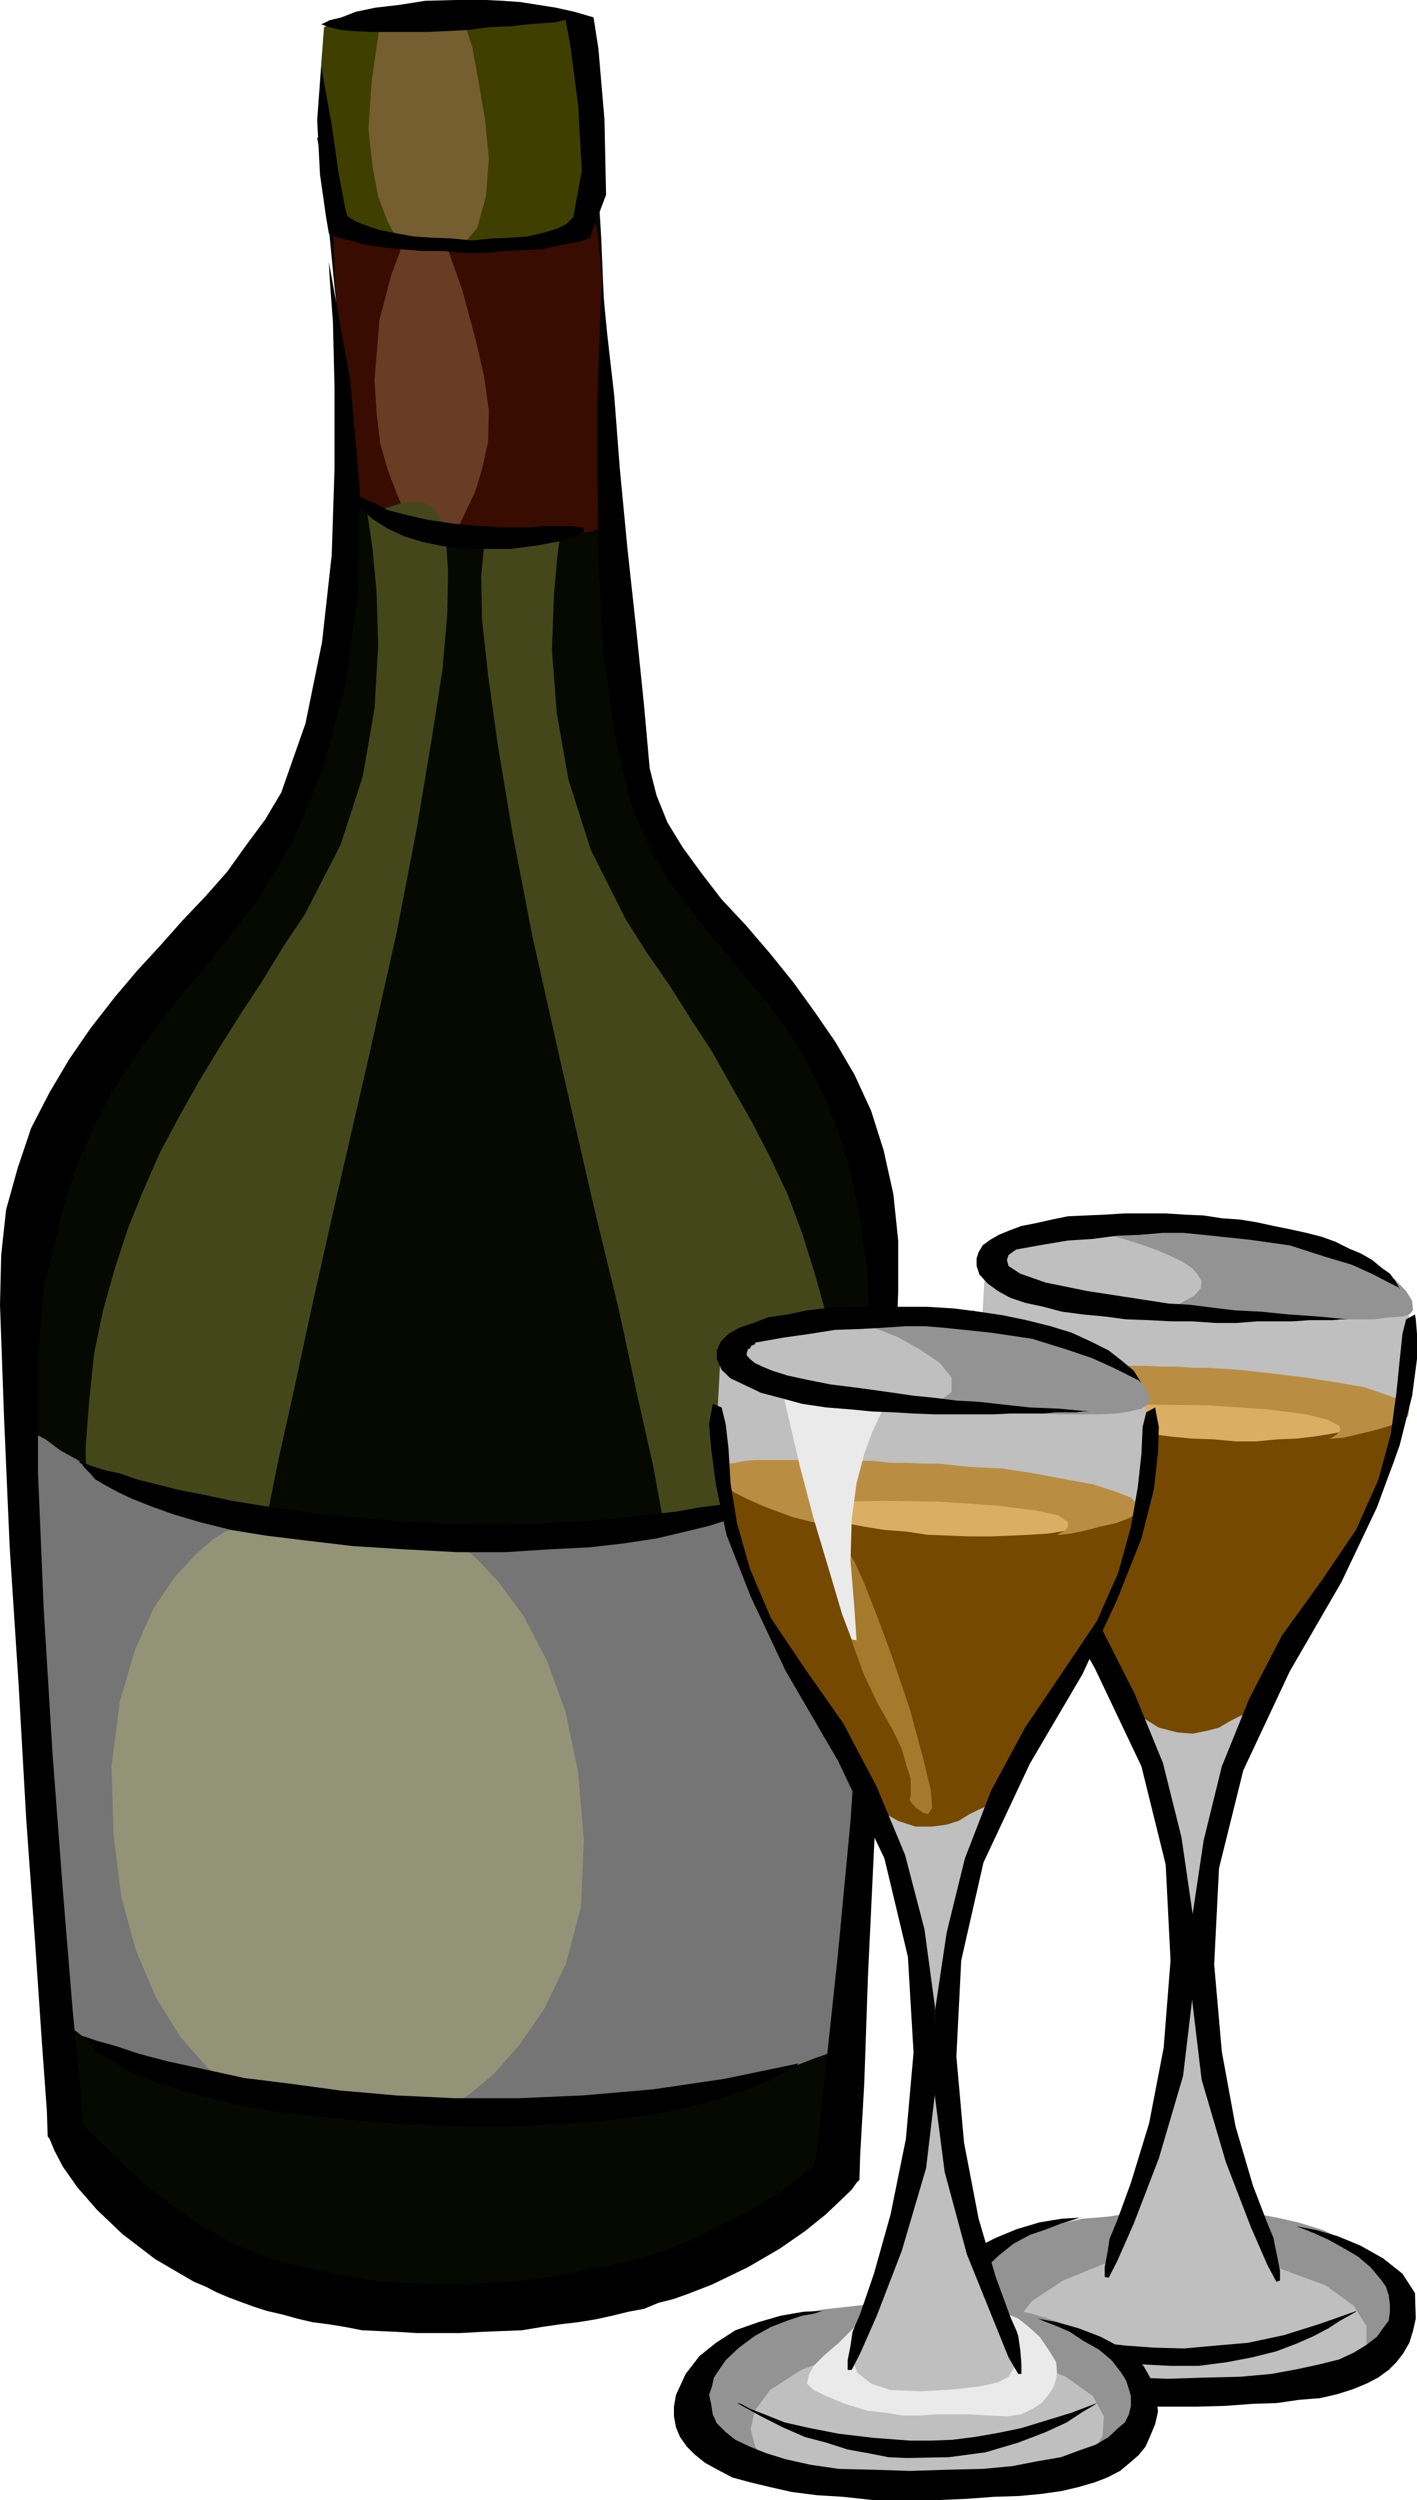
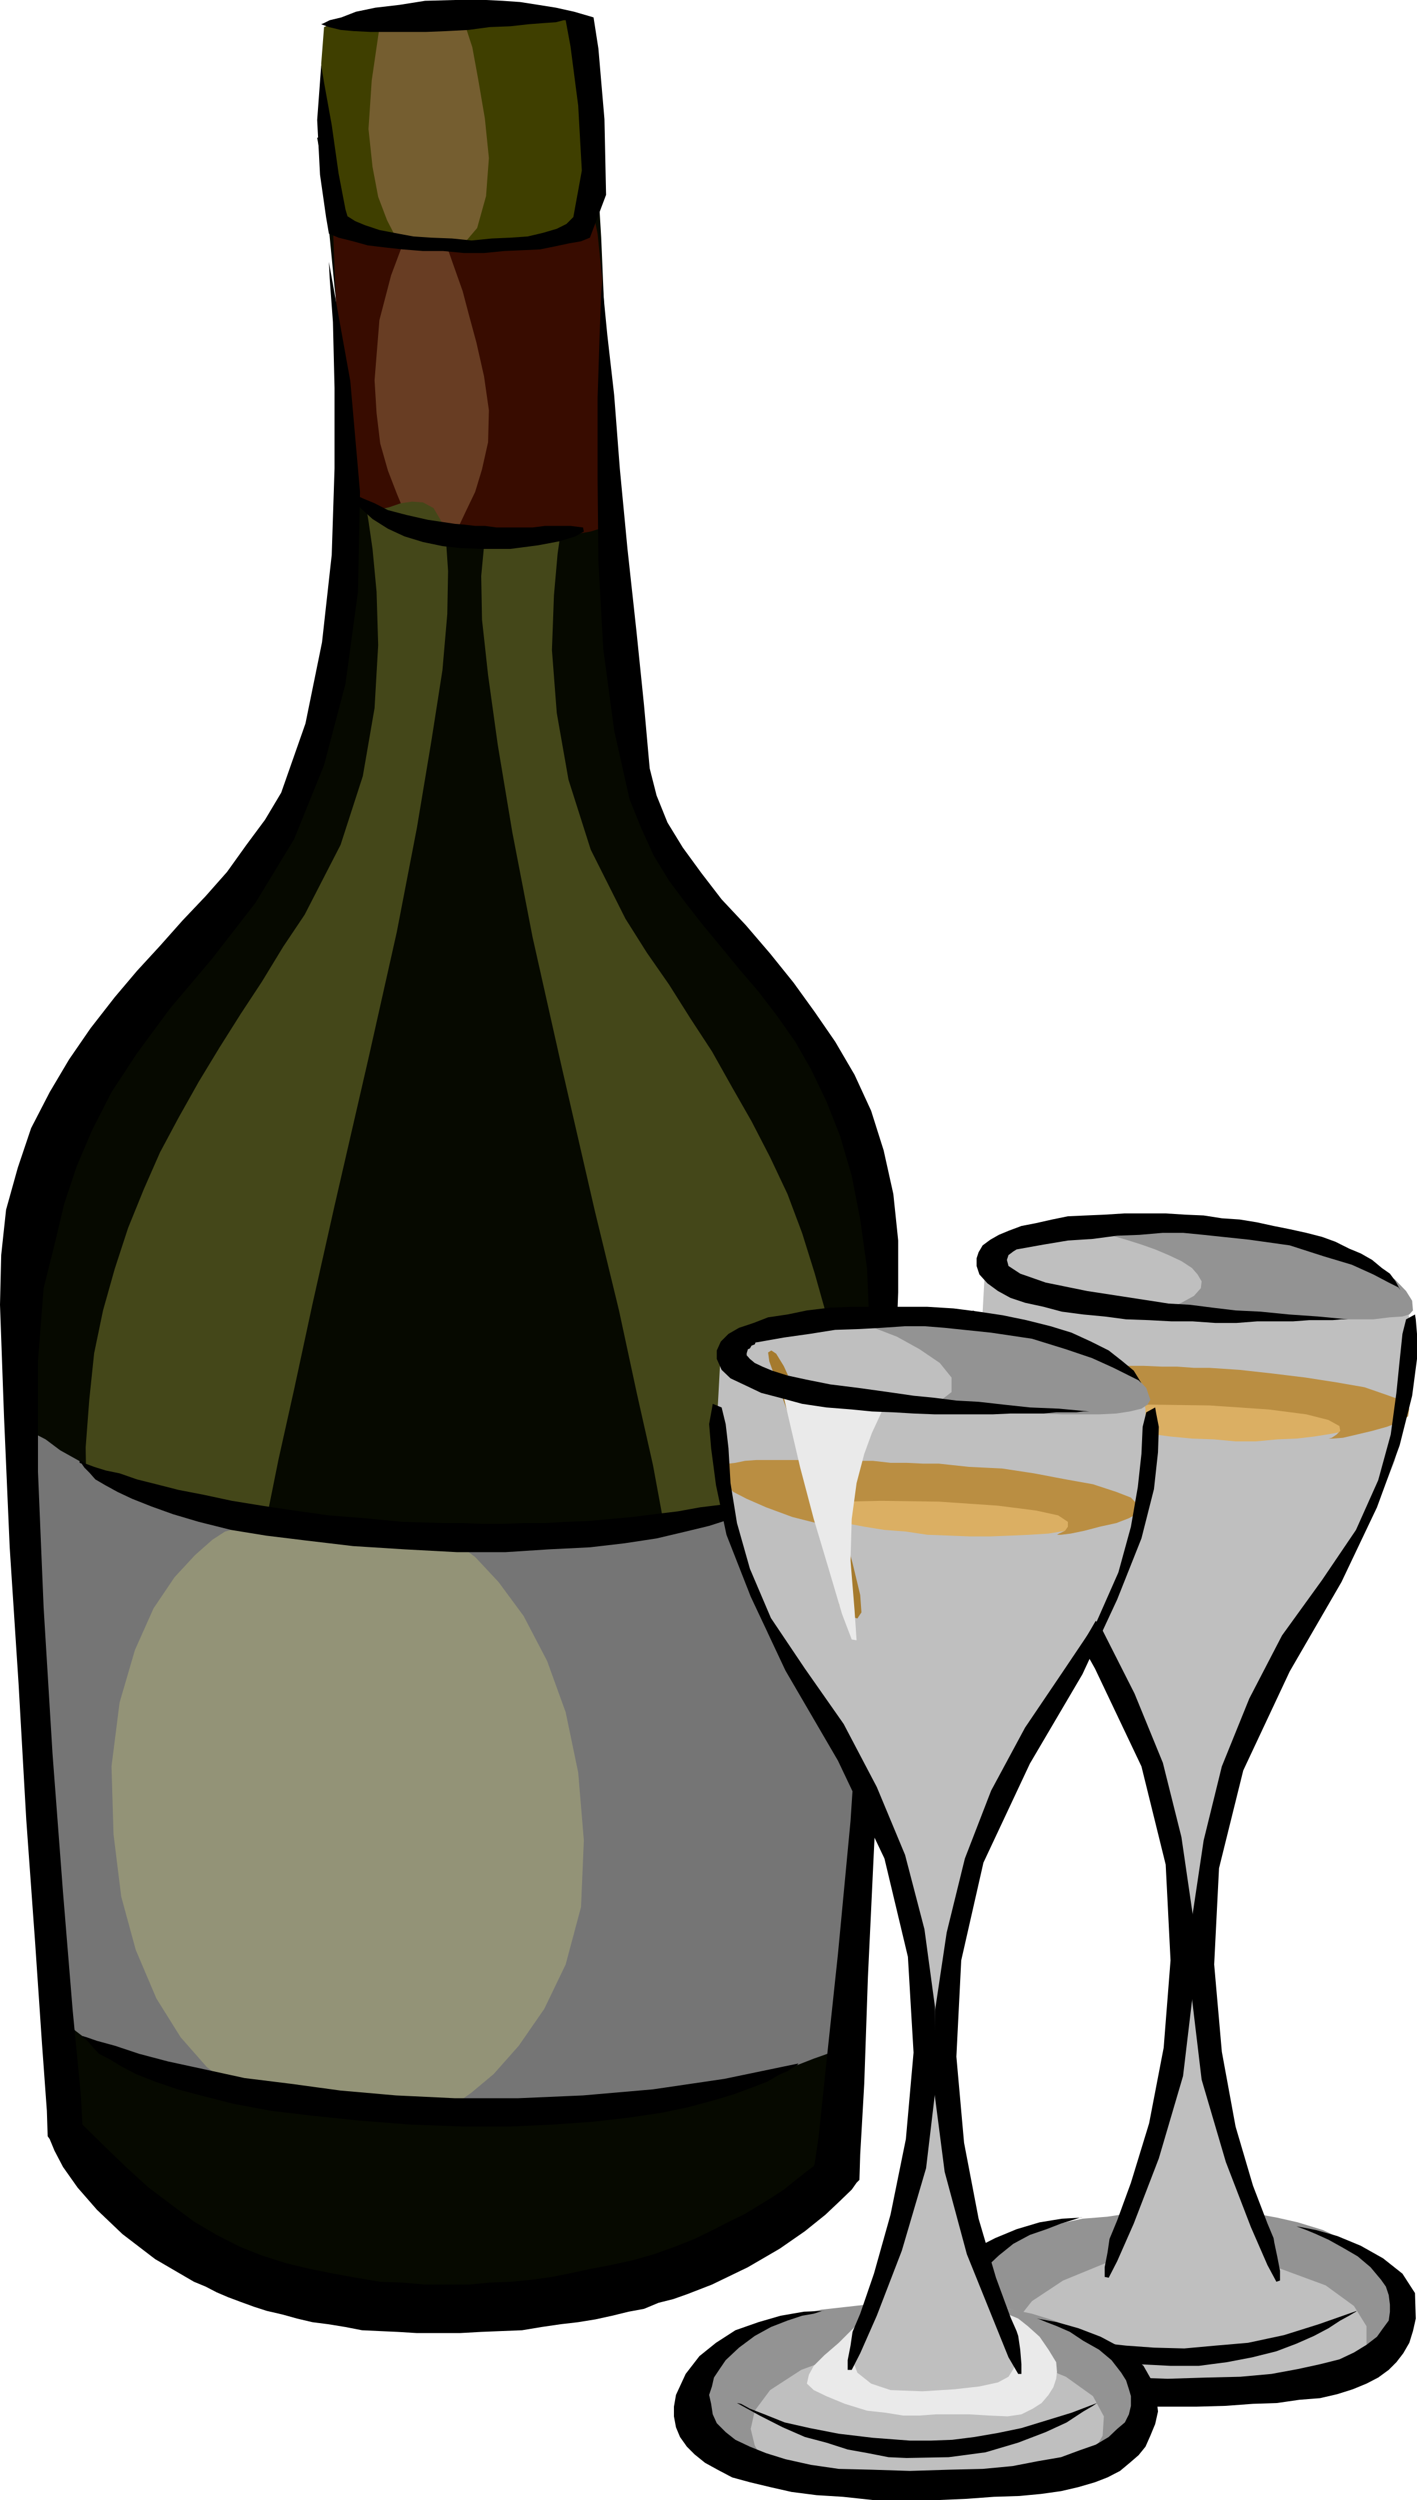
<svg xmlns="http://www.w3.org/2000/svg" width="350.699" height="618.5">
  <path fill="#060900" d="m78.5 34.102.5 2.8 1.2 8.2 1.198 11.5L82.797 71 84.5 86.102l1 15.398.5 13.7-.3 11.3-.7 10.3-.703 12-1.5 12.9-2.399 13.702-4 13.899L70.797 203l-8.098 13.2-10.601 12.3-11.301 11.2-9.598 11.6-7.902 11-6.5 10.802-4.5 10.097-3.598 9.102-1.902 7.898-.297 6.5.297 38.403.902 71 2.7 71.097 5 38.403 1.699 3.097L19 531.801l2.398 3.601 3.102 3.899 3.598 3.8 3.601 3.598 4.801 4.102 5.297 3.3 5.5 3.899 7 3.102L61.5 564l8.398 2.402L79 568.5l9.797 1.2 10.8 1h12.301l12.2-.2 11.3-1 10.102-1.7 9.297-1.398 8.902-1.902 7.7-2.2 7.199-2.398 6.199-2.601 5.3-2.7 4.801-2.902 4.102-2.797 3.398-2.703 2.399-2.597 1.902-2.903 1.2-2.398.699-2.2 1.199-12.402 2.203-26 2.598-35.5L217 421.402l1.898-42 .5-39.3-.699-32.403-3.601-21.398-.5-1.399-1.7-4.402-2.898-6.7-3.8-8.398-5.802-9.601-7.199-10.5-8.8-11.102-11.102-10.797-.7-.703-2.199-2.398-2.601-4.301-3.598-6.3-3.402-8.4-3.098-10.5-2.402-13.198-1.7-15.602L152 124.8l-2-37.5-1.203-28.5-.7-11.5-.898-17.6h-.3l-1.399-.2-1.703-.7-2.598-.5-3.199-.698-3.602-.5-4.5-.7-4.601-.3-5-.403H115l-5.8.403-5.7.5-6.3 1.199L91 29.5l-6.203 1.902-6.297 2.7" />
  <path fill="#444719" d="m139.7 127.7-.7 2.402-1 6.898-.902 10.3-.5 13.5 1.199 15.602 2.902 16.5 5.5 17.297 8.598 17.102 5.3 8.398 5.5 7.903 5.301 8.398 5.301 8.102 5 8.898 4.801 8.402 4.598 8.899 4.3 9.101L198.5 305l3.098 9.902L204.5 325.2l2.2 10.8 1.698 11.3.399 11.7v12.7l-.899 13.202-3.601 21.598-5.797 11.602-6.203 4-6.5-1.903-6.5-5-5.297-6.297-3.8-5.5L169 401l-.203-1.398L168 395.3l-1.402-8-2.399-10.801-2.601-14.098-3.899-17.3-4.5-20.903-6-24.699-8.402-36.5-7-31.2-5-25.898-3.598-21.601-2.402-17.3-1.5-13.7-.2-10.8.7-7.398 1.402-5 2-3.2 2.399-1.402 2.8-.2 2.899.4 2.703 1 3.098.702 2.601.297" />
  <path fill="#380c00" d="M82.398 55.902h.399l1.703.5 2.398.5 3.102.7 4.098.5 4.3.699 4.801.699 5.301.2 5.297.3 5.5.2 5.5-.2 5.101-.3 5-.7 4.801-1.2 4.098-1.398 3.402-1.902.7 3.3 1.199 11.802 1.402 23.3 1 36.7h-.3l-.903.5-1.899.699-2.199.699-2.902.5-3.297.7-3.602.702-4.601.297-4.598.203L122 133.7l-5.3-.797-6-.902-6-1.898-6.5-2.2-6.2-2.601-7-3.899-2.602-65.5" />
  <path fill="#683d23" d="M100.398 59.5 99.2 61.7l-2.402 6.402-2.899 11.097L92.7 94.102l.5 8.097.899 7.5L96 116.402l2.2 5.7 1.898 4.597 1.902 3.403.797 2.398.703.402h7.898l.5-.402 1.7-2.398 1.601-3.403 2.399-5 1.699-5.597 1.5-6.7.203-7.902-1.203-8.398-1.899-8.403-1.898-7L114.5 72l-1.703-4.8-1.2-3.4-.898-2.6-.3-1.5-.2-.2h-9.8" />
  <path fill="#444719" d="m90.797 126.5.402 2.402 1 6.899 1 10.601.399 13.2-.899 15.597L89.797 192l-5.5 17-8.899 17.3-5.3 7.9-5.301 8.702-5.2 7.899-5.3 8.398-5.098 8.403-5 8.898-4.601 8.602-4 9.097-3.899 9.602-3.3 10.101L25.5 324.2l-2.203 10.602-1.2 11.5-.898 11.8.2 12.399 1 13.5 3.8 21.602 5.5 11.5L38 420.699l6.898-1.398 6.301-5.102 5.2-6.5 3.898-5.199 1.203-2.2.2-1.698.5-4.301 1.698-7.899 2.102-10.8 2.898-14.403 3.899-17.5 4.5-20.898 5.5-24.5 8.402-36.5 7-31.2 5-25.902 3.598-21.597L109.5 165.8l1.2-13.899.198-10.601-.5-7.399-1.199-5-1.902-3.203-2.598-1.398-2.699-.2-2.8.399-2.903 1-3.098.7-2.402.3" />
  <path fill="#3f3f00" d="m80.2 6.7.5-.2 1.398-.8L84.5 5l3.398-.7 4.301-1 5.301-.898 6-.5 6.898-.203h13l5.801.203h4.5l3.899.7 2.601.699 2.2 1 1.398 1.199 1.703 8.602L147.2 30v16.3l-3.403 8.602-1.7.797-2.097.903-2.902 1L134 58.5l-3.402 1-4.098.7-4.102.702-4.3.797-4.301.203h-9.399l-4.3-.703-4.801-1L91 59l-4.102-1.898-4.101-2.2-.7-7.203-1.699-15.297-.898-16.601.7-9.102" />
  <path fill="#755e30" d="m94.098 5.5.699-.5 2-.5 2.601-.898 3.102-.7 3.898-.5 3.102-.5 3.098.7 2.199 1.699.402 2.199 1.7 5.2 1.5 8.202L120 29.301l1 9.8-.703 9.399-2.2 7.902-4.5 5.297-14.199-1-.5-.699-1.398-2.2-1.703-3.3-2.2-5.8-1.398-7.4-1-9.398.801-12L94.098 5.5" />
  <path fill="#757575" d="m4.398 351.602.2.199 1.199 1 2.402 1.699 3.098 1.602 3.601 2.699 4.301 2.398 5.301 2.903 6.297 2.8 6.902 2.7 7.5 2.898 8.399 2.402L62.699 377l10.098 1.902 10 1.2 11.3 1h11.801l12-.2 11.5-.8 10.801-.7 10.301-.902 10.098-1.5 9.101-1.398 8.399-1.7 7.699-1.402 7-1.7 6.203-1.698 5.297-1.903 4.5-1.898 3.902-2 2.899-1.899 2.101-1.703 1-1.898-9.601 148.3-.5.5-1.2.5-2.601 1-3.399 1.2-4.101 1.601-5 2-5.797 1.399-6.703 1.898-7.2 1.5-7.699 1.903-8.398 1.199-9.102 1.398-9.398.5-9.8.203h-10.302l-11.101-.402-10.5-1-9.899-1.2-9.3-1.198-8.899-1.403-7.902-1.199-7.7-1.5-6.699-1.7-6-1.398-5.5-1.902-5.101-1.7-4.098-1.698-3.8-2.102-2.602-2-2.2-1.898L14.7 498.5l-1-2.2-1.402-9.8-1.7-17.8-1.699-23.298L7.7 419.5l-1.402-25.2-1-21.8-.7-15.398-.199-5.5" />
  <path fill="#939377" d="m57.2 378.5-1.5.402-3.102 2-4.301 3.797-5.098 5.5L38 397.902 33.398 408.2l-3.8 13-2 15.801.5 16.8L30 469.2l3.598 13.202 5.101 12 6 9.598 6.5 7.402 7.2 5.5 7.398 2.399 7.402 1 8 .5 7.399.699h22.8l1.399-1 3.902-2.8 5.5-4.598 6.2-7 6.3-9.102L140 486l3.797-14.2.703-16.5-1.402-16.8L140 423.602l-4.602-12.7-5.8-11.101-6.2-8.399-5.8-6.203-5.5-4.097-4.301-1.403-2.2-.297h-2.8l-3.399-.5h-3.601l-4.098-.203h-8.402L79 378.5H57.2" />
  <path fill="#bfbfbf" d="m243.898 311.7.5-.4 2.602-1.198 3.598-1.5 5.8-1.7 6.7-1.902 8.402-1.2 10.297-.5h11.5l6.3.302 5.7.5 5.5.699 5.3.898 4.801 1 4.602 1.203 4.098 1.7 3.601 1.398 3.598 1.7 3.101 1.402 2.399 2 2.101 1.898 2 2.102 1.2 1.699.902 2.398.297 2.203V336.7L348 349.402l-2.8 12-4.102 10.098-2.899 5-3.601 6.3-4.098 6.7-4.102 7.7-4 7.202-3.898 6-3.102 5.297-1.699 3.602-1.902 4-2.899 7.199-3.3 9.602-3.2 11.3-2.8 12.5-1.7 12.7-.699 12.5 1.2 11.8 2.101 10.5 2.7 9.399 2.097 7.898 1.703 6.703 1.898 5.297 1.2 3.801 1 2.2.5 1 1.601.702 4.598 1.2 6.5 2.398 7.203 3.102 6.7 3.8 6 4.098 3.398 4.602v4.8l-1 2.399-1.2 2.101-1.398 2.2-2 1.898-2.102 1.902-2.699 2-2.601 1.399-3.098 1.199-3.402 1.402-4.098 1.2-4.5 1-4.8.5-5.5.699-5.802.5-6.199.5H283l-6.5-.801-6.203-.2-5.297-1-5-.898-4.602-1.203-4.101-1.199-3.297-1.7-3.203-1.398-2.797-2-2-1.902-1.902-1.898-.899-2.2-.5-1.902-.5-2.098.5-2.203v-1l.5-2.398 1.598-3.102 3.203-4.097 5.2-3.801 7.5-3.399 10.5-2.402 14.398-1.2 1-1.898 2.199-5.703 3.101-8.398 3.102-9.899 3.098-11.5 2.199-12 .703-11.5-1-10.601-1.902-9.301-1.2-8.2-1.199-7.698-1.199-7.2-1.902-7.402-2.899-8.2-4.101-8.398-5.5-10.101-6.7-10.301-6-9.8-6-10.098-4.8-10.602L246.5 359l-2.402-13.7-1.2-15.3 1-18.3" />
-   <path fill="#754900" d="M243.898 342.2h.2l1.699-.2 2.601-.7 4.399-.3 6.203-.7h20.2l14.097.5 7.5.2 7.203.5 6.2.7 5.8.5 4.5.702 4.297 1 3.902.7 3.301.699 2.898.699 2.2 1 1.902.7 1.398.5 1 .702.7.297.5.203-.2 1.399-.8 3.601-1.399 5.297-1.902 6.703-2.7 7-3.597 7.7-4 6.898-4.602 6.5-4.3 5.5-3.598 5.102-2.402 4.5-1.7 4.097-1.398 3.403-1.203 2.898-1.7 2.102-1.898 1-2.199.898-2.402 1.2-2.899 1.702-2.601.7-3.899.8-3.8-.3-4.602-1.2-5-3.101-.5-1-1.899-2.801-2.601-4.398-3.2-5-3.3-5.5-3.399-6-3.101-5.301-2.899-4.801-2.398-3.598-1.902-3.402-2.2-4-1.898-4.598-2.102-5.3-2-6.7-2.101-8.902-2.399-10.8" />
  <path fill="#dbaf63" d="M244.797 340.102h2.402l2-.301H254l2.797-.5h3.601l3.602-.2h31.5l5 .2 4.797.5 4.601.3 4.801.7 4.301.5 4.297.699 4.101.5 3.602.7 3.598.902 3.101.5 2.899 1 2.402.699 2.2.5 1.398.699 1 .7.699.3v.7l-.7.202-1.199 1-1.5.5-2.101.7-2.899.898-3.101 1-3.598.5-3.601.7-4.399.702-4.3.5-4.801.2-5.301.5h-5l-5.297-.5-5.5-.2-5.3-.5-5.302-.703-5-1-4.8-.699-4.301-.7-4.098-1-3.601-.898L259 349.2l-3.102-1-2.699-1.398-2.601-1-1.7-1.2-1.898-1.199-1-.902-.902-1.2-.301-1.198" />
  <path fill="#ba8e42" d="m272 353.7-.8-.2-1.602-1-1.2-1.2v-1.398l1.899-1.203 5.3-1 9.301-.199 14.399.2 14.703 1 9.297 1.202 5.5 1.399 2.703 1.5.2 1.199-.903.902-1.2.797-.8.203h1l2.601-.203 3.399-.797 3.8-.902 3.602-1 3.2-1.2 2.101-1.398.297-1.902-1.7-2-3.898-1.398-5.5-1.903-6.902-1.199-7.7-1.2-8.199-1-8.101-.898-7.5-.5H295.5l-4.102-.3h-3.8l-4.598-.2h-4.602l-4.3-.203h-19.7l-3.101.203h-2.399l-1.699.2-1.199.3-.703.7v1.199l.5 1.699.703 1.402 2.398 1.899 3.102 2 4.598 2.101 6.5 2.2 8.902 2.097" />
  <path fill="#939393" d="m255.898 588.902-1-.703-1.398-2.097-1.902-3.403-1-4.097 1-4.5 3.8-4.801 7.7-5.102 12.199-5 5.101-11.5H278.7l-4.601.703-6.2.5-7.5 1.598-7.601 2.2-6.797 3.1-5.203 4.102-3.2 5.297-.898 5.5.899 4.801 1.699 4.102 2.902 3.3 3.598 2.399 3.402 2 3.598 1.199 3.101.402m74.398 1.5.703-.703 2.598-2.199 2.699-3.398 1.902-4V575.5l-3.101-5-7-5.098-12.2-4.5-5.101-13.203 1.203.203 3.898.7 5.301 1.199 6.2 1.898 6.199 2.903 6 3.398 4.402 4.5 2.598 5.3 1 5.802-.5 4.5-1.7 3.898-2.199 3.102-3.101 2.398-3.301 1.7-3.598.902-2.902.3M268.098 303.8h.699l1.5.7 2.101.3 2.899.9 3.402 1 3.801 1.202 3.398 1.2 3.301 1.398 3.2 1.5 2.601 1.7 1.398 1.6 1 1.7-.199 1.7-1.699 1.902-3.102 1.699-4.601 1.898h.703l1.7.301h3.097l4.101.2 4.801.5 4.801.202 5.797.297 5.5.203 6 .5h15.601l4.102-.5 3.098-.203 1.699-.5.902-1-.199-2.398-1.5-2.399-2.8-2.902-4.102-2.598-4.801-2.601-5.797-2.7-6.5-2.101-7.402-2-8.2-1.2-8.101-.698-8.2-.2-7.699.2-6.699.3-4.8.399-3.602.5h-1.2" />
  <path d="m284.7 321.8 4.5.7 5.3.3 5.5.7 5.797.7 6.203.3 7 .7 7.2.5 7.398.702H332l-2.203.2H324l-4 .3h-8.902l-5.098.399h-5.203l-5.598-.399H290l-5.602-.3-5.699-.2-5.3-.703-5.301-.5-5.301-.699-4.5-1.2-4.598-1-3.601-1.198-3.098-1.7-2.602-1.902-2-2.2-.699-2.1v-1.9l.5-1.5 1-1.698 1.899-1.403 2.101-1.199 2.399-1 3.199-1.2 3.601-.698 4-.903 3.899-.797 4.5-.203 4.601-.199 4.801-.3H288.5l4.797.3 4.601.2 4.5.702 4.399.297 4.3.703 4.102.899 4 .8 4.098.899 3.902 1 3.301 1.2 3.398 1.702 2.899 1.2 2.8 1.597 2.403 2 2 1.403 1.398 1.898 1.2 2.2-.5-.7-2.399-1.2-3.8-2-5.301-2.398-7-2.101-8.399-2.7-10-1.402-11.3-1.199-5.102-.5h-5l-5.797.5-5.5.2-6 .8-6.203.402-6 1-6.7 1.2-.8.5-1.2.898-.398 1.2.399 1.5 2.902 1.902 6.297 2.199 10.3 2.101 15.602 2.399M350.2 325.2l.198 1.202.301 3.598v6.2l-1.199 9.1-3.102 12.302-5.601 15.3-8.797 18.5-12.8 22.098-11.5 24.5-6 24.2-1.2 23.8 1.898 21.602 3.399 18.5 4.3 14.597 3.602 9.403 1.5 3.597.2 1.203.699 3.297.699 3.602v2.398l-.899.301-2.199-4.098-4.101-9.402-6.2-16.098-6-20.402L295 494.402V474.7l2.898-19.398 4.5-18.301 6.801-16.8 8.098-15.598 9.902-13.7 8.399-12.402 5.5-12.3 3.101-11.298 1.399-10.3.8-7.903.7-6.699.902-3.598 2.2-1.203M110.398 7.7l-5 .202H91.7L87.598 7.7l-3.301-.297-2.899-.703L79.5 6l.7-.3 1.398-.7 2.902-.7 3.598-1.398 4.8-1 6-.703 6.301-1L112.598 0h7.699l4.101.2 4.301.3 4.5.7 4.399.702 4.5 1 4.8 1.399 1.2 7.699 1.5 17.5.402 18.7-4 10.6-2.203.9-2.899.5-3.3.702-3.899.797-4.3.203-4.602.2-5 .5h-5l-5.098-.5h-5l-5.101-.403-4.5-.5L91 60.7l-3.602-1-3.601-.898-2.399-1-.699-4.102-1.5-10.5-.699-13.5 1-13.597.7 4.3 1.898 10.5 1.699 12 1.703 8.899.5 1.699 1.898 1.2 2.399 1 3.601 1.202 3.602.7 4.797.898 4.5.3 5.101.2 4.801.5 5-.5 4.598-.2 4.3-.3 3.801-.898 3.399-1 2.402-1.2 1.7-1.703L144 42.2l-.902-16.097-1.899-14.602L140 5h-.5l-1.902.5-2.899.2-3.902.3-4.5.5-5.098.2-5.199.702-5.602.297m-29 57.101.2 4.102.8 10.797L82.797 96v19.902l-.7 21.399-2.398 21.601L75.598 179l-6 17.102-4 6.699L61 209l-4.8 6.7-5.302 6-5.699 6-5.601 6.3-5.7 6.2-5.5 6.5-6 7.702-5.3 7.7-4.801 8.097-4.598 8.903-3.3 9.8L1.5 299.301.297 310.5 0 322.8l1 27.802L2.398 382.8l2.2 33.8L6.5 450.2l2.2 30.5 1.698 25 1.2 16.5.199 6.301.5.7 1.203 2.902 2.098 4 3.601 5.097L24 546.7l6.297 6 8.101 6.203L48 564.5l2.898 1.2 2.7 1.402 2.8 1.199 3.2 1.199 3.3 1.2 3.102 1 3.898.902 3.602 1 3.797.898 3.902.5 4.301.7 4.098.8 4.3.2 4.5.202 4.801.297h10.598l5.3-.297 5-.203 5.102-.199 4.801-.8 4.797-.7 4.3-.5 4.301-.7 4.102-.898 4.098-1 3.8-.703 3.602-1.5 3.598-.898 3.402-1.2 3.098-1.199 3.101-1.203 8.899-4.297 7.902-4.601 6.2-4.301 5.097-4.098 3.601-3.402 2.899-2.8L212 540l.7-.7.198-6.3 1-17.5.899-26.2 1.5-31.6L218 422.101l1.398-36.403 1.7-35.097 1.199-30.903v-12.797l-1.2-11.5-2.398-10.8-3.101-9.801-4.098-8.899-4.8-8.203-5.102-7.398-5.2-7.2-5.8-7.199-6-7-6-6.402-5-6.5-4.598-6.3-3.8-6.2-2.7-6.7-1.703-6.698-1.399-15.602L157.5 156l-2.203-20.2-1.899-19.898L152 97.7l-1.703-14.898-1-10.301-.2-3.598-.3 3.598-.399 10.5-.5 15.602v19.5l.2 20.8 1.199 21.598L152 180.7l3.797 17 2.902 7.202 3.098 6.797 3.8 6.203 4.102 5.5 4.301 5.5 4.398 5.297 4.5 5.5 4.801 5.602 4.598 6 4.5 6.398 3.902 6.801 3.801 7.902 3.398 8.598 2.899 9.902 2.101 10.797 1.7 12.203 1.199 29.297-.7 34.301-2.199 36.7-2.398 36.3-3.102 32.8-2.898 27.2-1.902 18.2-1 6.702-.2.5-.699.5-1.199.899-1.5 1.199-1.902 1.5-2.098 1.7-2.902 1.902L188 545.5l-3.602 2.2-3.898 1.902-4.102 2.097-4.5 2.203-4.8 1.899-5.301 1.898-5.297 1.5-5.5 1.203-4.8.899-4.602 1-5 1-5 .699-5.098.5-5.3.2-5.2.5h-10.8l-5.602-.5-5.5-.2-6-1-5.5-1-6-1.2-5.801-1.398-6-1.902-5.5-2.2-5.7-2.898-5.597-3.3-5.5-4.102-5.703-4.3-5.297-4.798-5.5-5.3-5.602-5.5-.398-7.5-2-20.602-2.402-29.3L13 433.901 10.797 397.7l-1.399-33.597V336.7l1.399-18 2.703-10.797 2.398-10.101L19 288.5l3.797-8.898 4.8-9.403 6.301-9.597 8.102-11L52.398 237.3 63.2 223.402l9.598-15.8 7.402-18.301 5.301-20.102 3.098-22.797.5-24.703L86.7 94.301l-5.3-29.5" />
  <path d="m119.098 135.8-5.098-.198-4.5-.5-4.8-1-4.602-1.403L96 130.801l-3.8-2.399-3.403-3.101-2.399-3.899.301.297 1.2.703 1.898.899 2.902 1.199L96 126.2l4.598 1.202 5.3 1.2 6.7 1 2.402.199 2.598.3H120l2.898.399h8.899l3.101-.398h6.301l3.098.398.203 1-2.102 1.2-3.898 1.202-5.3 1-6.903.899h-7.2M19.7 361.402h.3l1.2.7 2.097.8 2.902.899 3.399.699 4.3 1.5 4.801 1.2 5.5 1.402 6.2 1.199 7 1.5 7.398 1.199 8 1.2 8.601 1.202 8.899.7 9.3.898 10.102.3h5.098l4.5.2h5.101l5.2-.2h5.3l5.102-.3 5.5-.2 11-1 5.5-.698 5.797-.7 5.5-1 5.8-.703 5.7-1.398 12-2.399-.399.2-1 .699-1.398 1-2.203 1-2.899 1.398-3.8 1.703-4.301 1.399-5.297 1.699-5.8 1.402-7.2 1.7-7.902 1.199-8.598 1-10.102.5-10.8.699h-12l-13-.7-12.7-.8-11.8-1.398-9.801-1.2-8.598-1.402-8-2-6.402-1.898-5.297-1.903-4.8-1.898-3.602-1.7L26 367.403 23.598 366l-1.5-1.7-1.2-1.198-.699-1-.5-.2v-.5m.699 142.298 1 .3 2.602.902 4.398 1.2 6 2 7.2 1.898 8.8 1.902 10.102 2.2 11.297 1.398 12.5 1.7L98 518.401l14.598.7h15.601l16.098-.7 17.3-1.5 17.7-2.601 18.3-3.801-.3.402-.899.5-1.5 1-2.101.899-2.899 1.699-3.898 1.5-4.3 1.602-5 1.5-6.302 1.699-6.699 1.398-8.101 1.203-8.7 1-9.8.7-10.801.5H114.5l-13.203-.5-12.7-1-11.5-1.2L67 522.2l-9.102-1.699-7.5-1.898-6.398-1.7L38.398 515l-4.8-1.898L30 511.199l-2.8-1.699-2.7-1.398-1.402-1.5-1.2-1.403-.699-.699-.8-.5v-.3m247.699 44.902h-.7l-2.199.699-2.601.8L259 551.5l-4.102 1.402-4.101 2.2-3.598 2.898-3.3 3.102-1.7 1.898-1.199 2.2-.703 2.1-.5 2.4.203 2.202.797 2.2.902 2.398 1.7 2.102 2.898 2.199 3.101 1.898 4.301 1.403 5.098 1.699 6 1.199 7.203 1 7.898.2 9.102.3 9.598-.3L307 588l7.7-.7 6.5-1.198 5.5-1.2 4.8-1.203 3.598-1.699 3.101-1.898 2.598-2 1.5-2.102 1.402-1.898.301-2.2V570.2l-.3-2.398-.7-2.102-1.203-1.699-2.598-3.098L336 558.2l-3.602-2.097-3.601-2-3.098-1.403-2.402-1-1.899-.699-.5-.2 1.2.2 3.601.7 5.301 1.5 5.797 2.402 5.5 3.097 4.8 3.801 3.102 4.8.2 6.302-.7 3.097-.902 2.903-1.5 2.597-1.7 2.203-1.898 1.899-2.601 1.898-2.899 1.5-3.402 1.403L331 592.3l-4.3 1-5.102.398-5.5.801-6 .2-6.7.5-7.199.202h-16.3l-7-.703-6.899-.5-6-.699-5.602-1.2-5-1.198-4.101-1.403-3.598-1.699-3.101-1.7-2.598-2.198-2.203-1.903-1.2-2.398-1-2.602-.398-2.398v-2.399l.399-2.902 2.199-5 3.101-4.398 4.301-3.801 5.098-2.602 5.3-2.199 5.7-1.7 5.5-.898 5.3-.3" />
  <path d="m246.5 571.7.5.202 1.398.7 2.2 1 2.902.898 3.797 1.2 4.3 1.5 5.301 1.402 5.5 1 6.301.699 6.899.5 7.5.199 7.699-.7 8.101-.698 8.899-1.903 8.601-2.699 9.399-3.3-.2.202-1.699 1-2.199 1.2-2.902 1.898-3.598 1.902-4.3 1.899-5 1.898-6 1.5-6.301 1.203-6.899.899h-7l-7.902-.399-8.399-1.703-8.398-2.898-9.102-3.602-9.398-5M240.797 324.2l-.5 1.202-.5 3.598v6.3l1.203 9.102 3.098 12.2 5.5 15.597L258.5 390.5l12.5 22.3 11.5 24.2 6 24.3 1.2 23.7-1.7 21.602-3.602 18.699-4.5 14.699-3.398 9.3-1.402 3.4-.5 1.202-.5 3.399-.7 3.601v2.399l1 .199 2.102-4.098 4.098-9.3L286.797 534l6-20.398 2.402-20.2V473.7l-2.8-19.199-4.602-18.398-7-17.102-7.899-15.598-9.8-13.902-8.2-12.5-5.5-12-3.101-11.3-1.2-10-1-8-.199-6.7-1-3.598-2.101-1.203" />
  <path fill="#bfbfbf" d="M178.398 334.102h.2l.5-.301 1.199-.7 1.203-.5 1.898-.699 1.7-1L188 330l2.797-1 3.203-.5 3.598-.898 4-.7 4.8-.5 5.102-.703 4.797-.297h12l6 .297 5.703.703 5.297.899 5.3.5 4.801 1.199 4.301 1.5 4.301 1.2 3.898 1.402 3.301 1.699 2.899 1.898 2.699 1.403 2.402 2.199 1.598 1.898 1.203 1.903 1 2.199.5 2.199v10.3l-1.5 12.7-2.602 12.5-4.101 10.102-2.899 4.8-3.601 6.2-4 7-4.098 7.398-4.101 7.2-3.399 6.202-3.101 5.297-1.899 3.403-1.902 4.097-2.899 7.203-3.101 9.797-3.098 11-2.699 12.5-1.902 12.703-.7 12.5 1.399 12L235.5 533.7l2.098 9.403 2.199 7.898 1.902 6.7 1.7 5.3 1.398 4.102 1 2.199.203.898 2 .5 4.297 1.203 6.5 2.598 7.203 3.2 6.898 3.6 5.5 4 3.399 4.802v4.597l-1 2.602-1.2 2.199-1.398 1.902-1.902 2.2-2.2 1.699-2.597 1.601-2.402 1.5-3.098 1.7-3.902 1.199-3.801 1.199-4.598.902-4.5.7-5.3.5-6 .699-6.5.3h-14.2l-6.402-.5-6-.5-5.598-.699-5-1-4.601-1.402-4-1.2-3.598-1.398-2.902-1.703-2.7-1.898-2.101-1.7-1.7-1.902-1.199-2.199-.5-1.898v-2.2l.301-2.101v-1l.7-2.602 1.398-2.898 3.101-4.102 5.301-3.797 7.899-3.402 10.601-2.598 14.399-1.203 1-2 2.101-5.5 2.7-8.398L224 545.5l2.598-11.3 2.199-12 .902-11.7-.902-10.598-2-8.902-1.2-8.098-1.199-8L223 467.7l-1.902-7.398-2.899-8.2-4.101-8.402-5.5-9.797-6.5-10.3-6.2-10.102-6-9.8-4.8-10.598-3.899-11.5-2.601-13.7-1.2-15.402 1-18.398" />
-   <path fill="#754900" d="M179.098 365.3h.199l.5-.3h1l1.203-.5 1.598-.2 2-.198H188l2.797-.301 3.402-.5h27.098l7.5.5 7.402.3 7 .399 6.2.8 5.5.7 4.8.5 4.301.902 3.898.7 3.301 1 2.399.5 2.699.898 1.902.8 1.2.4 1.199.8.699.2.5.202-.2 1.5-.8 3.598-1.399 5.3-1.898 6.7-2.902 7.2-3.399 7.402-4 7.199-4.601 6.3-4.301 5.5-3.598 5-2.199 4.598-1.902 4.102-1.2 3.8L248 443.7l-1.5 2-1.703.903-2.399 1L240 448.8l-2.8 1.699-2.903.902-3.598.5h-4.101l-4.301-1.402-5.098-2.898-.402-1-2-3.102-2.598-4.098-3.101-5.3-3.399-5.5-3.3-6-3.2-5.301-2.8-4.5-2.399-3.899-2.203-3.3-1.899-4.102-2.199-4.3-2.101-5.5-2-6.798-2.098-8.601-2.402-11" />
  <path fill="#dbaf63" d="M179.098 363.8h2.402l1.898-.5h5l2.899-.198h7.203l4.098-.2h17.8l4.801.2h5l4.801.199 4.797.5 4.601.3 4.801.399 4.301.5 4.297 1 4.101.5 3.801.7 3.399.902 3.101.5 2.899.699 2.402 1 1.898.5 1.399.699 1 .7.703.3v.402l-.703.5-1.2.5-1.398 1-2.402.7-2.7.898-3.097.5-3.602.7-3.601 1-4.297.702-4.602.297-4.5.203-5.101.2H240l-5.203-.2-5.297-.203-5.3-.797-5.302-.402-5-.8-4.8-.9-4.301-1-4.098-.898-3.902-1-3.598-1-3.101-.703-2.899-1.398-2.402-1.2-1.899-1-1.398-1.199-1.203-1.203-1-1.199-.2-1.2" />
  <path fill="#939393" d="m210.797 326.402 1.402.5 4.098 1.598 5.703 2.2 5.598 3.1 5 3.4 2.902 3.6v3.602l-4.3 3.297h.398l1.699.5 2.703.301 3.297.2 4.101.5 4.602.202 4.797.297h5l5 .203h9.402l4.098-.203 3.3-.5 2.903-.699 1.5-1 .7-1.2-1-2.898-2.403-2.601-3.797-2.899-5.102-2.902-5.5-2.398L260.7 330l-6.7-1.898-6.5-1.2-6.5-1-6.5-.203-6.203-.297-5.797.297H218l-3.902.203-2.399.5h-.902M191.098 611.3l-1-.5-1.399-2.398-1.902-3.402-1-4.098 1-4.5 3.8-5.101 7.7-5 12.5-4.602 5-11.5h-1.7l-4.5.5-6.3.703-7.399 1.5L188 575l-6.8 3.102-5.7 4.097-3.102 5.301-.5 5.8.5 4.5 1.899 4.102 2.902 3.399 3.301 2.601 3.898 1.899L188 611l3.098.3m72.699 1.602L265 612.2l2.398-2.097 3.102-3.403 2.398-4.097.301-4.801-2.699-5-6.703-4.801L252 583.2l-5.703-12.7 1.203.2 3.098.702 4.8 1 5.5 1.7 6 2.597 5.5 3.403 4.801 4 3.399 5.3L282 594.7v4.801l-1.602 4.102-2.699 3.097-3.3 2.602-3.399 2-3.8 1.199-3.403.402" />
  <path fill="#eaeaea" d="m212.2 575-.2.7-.5 2.202-.703 2.899.203 3.101 1.2 3.098 3.398 2.7 4.8 1.6 7.899.302 7.902-.5 6.2-.7 4.601-1 2.598-1.402 1.199-1.898.8-2.2-.8-3.101-1.2-4.102-.398-3.097.399-1 2.402 1 2.398 1.898 2.899 2.602 2.203 3.199 1.898 3.101.2 2.399-.2 1.699-.699 2.102-1.199 1.898-1.703 2-2.2 1.402-2.8 1.399-3.399.5-4.601-.2-5-.3h-8.2l-4 .3H223.5l-4.3-.699-4.602-.5-5.5-1.703-4.598-1.898-3.102-1.5-1.699-1.602.5-2.199 1.2-2.2 2.601-2.6 3.598-3.098 4.601-4.602" />
  <path fill="#ba8e42" d="m204.797 377.5-.5-.5-1.7-.7-1.199-1.398V373.7l1.899-1.199 5.3-1 9.403-.2 14.398.2 14.602 1 9.398 1.2 5.5 1.202 2.399 1.598v1.2l-.7 1-1.5.702-.5.297h1l2.403-.297 3.398-.703 3.801-1 4.098-.898 3.101-1.2 2.2-1.199.199-1.902-1.899-2-3.601-1.398-5.797-1.903-6.703-1.199-7.899-1.5-7.898-1.2-8.203-.398-7.399-.8H228.5l-4.102-.2h-4l-4.398-.5h-4.3l-4.5-.203h-20l-2.802.203-2.398.5-1.703.2-1.2.3-.699.7-.3 1.199.3 1.199 1.2 1.7 1.902 1.902 3.297 1.699 4.8 2.101 6.5 2.399 8.7 2.199" />
-   <path fill="#a57a2d" d="M207.898 385.2v6.5l.7 4.8 1 5.5 1.902 6 2.398 6.5 3.301 6.902 3.598 6.297 2.402 5 1.2 4.301 1 3.102v4.097l-.2 1v.203l.399.7 1.199 1.199 1.703 1.199 1.2.3 1-1.5-.302-4.3-1.898-7.898-3.3-12.2-4.403-13-3.797-10.3-3.102-7.903-2.398-5.297-1.902-3.101-1.2-.801-.8.5.3 2.2" />
+   <path fill="#a57a2d" d="M207.898 385.2v6.5v4.097l-.2 1v.203l.399.7 1.199 1.199 1.703 1.199 1.2.3 1-1.5-.302-4.3-1.898-7.898-3.3-12.2-4.403-13-3.797-10.3-3.102-7.903-2.398-5.297-1.902-3.101-1.2-.801-.8.5.3 2.2" />
  <path fill="#eaeaea" d="m193.2 342.2.5.3.698.2 1.7.702 2.902 1 3.398.899 4.301.5 6 .699 6.7.8-.5.4-1.2 2.702-1.902 4.098-1.899 5.2-1.898 7.202-1.203 8.899-.297 10.3 1 12.301.5 7.399-1.203-.2-2.399-6.3L205.2 388.5l-3.8-12.7-3.4-12.897-2.8-12-2-8.703" />
  <path d="m221.297 344.602 4.8.699 5.102.5 5.5.699 5.5.3 6.2.7 6.5.7 7.199.3 7.5.7h-1.5l-1.7.202h-5l-3.101.297h-8.2l-4.3.203h-14.598l-5.101-.203-5-.297-5.301-.203-5-.5-6.297-.5-6-.898-5.5-1.5-4.602-1.2-4-1.902-3.601-1.699-2.2-2.098-1.199-2.703v-2.097l1-2.2 1.899-1.902 2.601-1.5 3.602-1.2 3.598-1.398 4.8-.703 4.801-1 5.801-.699 5.5-.2h18.5l6.5.4 6.2.8 6 .902 5.8 1.2 6 1.5 5.2 1.597 4.8 2.203 4.398 2.2 3.301 2.597 2.899 2.403 1.902 3.097-.703-.699-2.399-1.2-3.8-1.898-5.301-2.402-6.5-2.2-8.399-2.6-10.101-1.5-11.5-1.2-5-.398H224l-5.8.398-5.5.3-6 .2-6.302 1-6.398.902-6.8 1.2h-.2l-.203.5-.797.3-.402.7-.5.199-.301 1v.5l.8.898 1.2 1 1.902.903 2.399 1 3.8 1.199 4.602 1 6 1.199 7.2.902 8.597 1.2m-44.899 2.698-.199 1.2-.699 3.8.5 6 1.2 9.102 2.597 12.297 6 15.301 8.601 18.3 13 22.302 11.5 24.199 5.801 24.3 1.399 23.7-1.899 21.398-3.8 18.703-4.102 14.598-3.399 9.902-1.398 3.297-.5 1.203-.5 3.399-.703 3.601v2.399h1l2.101-4.102 4.102-9.297 6.2-16.101 6-20.399 2.398-20.203-.2-19.699-2.601-19.2L224 458.903l-7-16.8-8.203-15.602-9.598-13.7-8.402-12.5-5.2-12.198-3.199-11.301-1.601-9.899-.5-8.601-.7-6-1-4.102-2.199-.898" />
  <path d="m285.898 348.2.2 1.202.699 3.598-.2 6.3-1 9.102-3.097 12.2-6 15.097-8.602 18.5-13 22.102-11.5 24.5-5.5 24.199-1.199 23.8 1.899 21.302 3.601 18.8L246.5 563.5l3.598 9.8 1.5 3.4.402 1.202.5 3.399.297 3.601v2.399H252l-2.402-4.102-3.801-9.398-6.5-16.102-5.5-20.398-2.598-20.102.2-19.699 2.898-19.398 4.5-18.301 6.5-16.801 8.402-15.598 9.399-13.902L271.5 401l5.297-12 3.101-11.3 1.7-9.798.902-8.203.297-6.699.902-3.598 2.2-1.203" />
  <path d="M204.297 571.7h-.7l-2.199.702-2.898.5-3.602 1.2-4.101 1.597-4 2.203-3.899 2.899-3.3 3.101-1.5 2.2-1.399 2.097-.5 2.203-.699 2.098.5 2.2.398 2.6 1 2.2 2.2 2.2 2.402 1.902 3.598 1.699 4 1.601 4.8 1.5 6.301 1.399 6.899 1 8.199.199 9.402.3 9.598-.3 8.402-.2 7.399-.698 6.199-1.2 5.8-1 4.602-1.703 4-1.398 3.2-1.899 2.101-2 1.898-1.601 1-2 .5-2.102v-2.398l-.5-1.7-.699-2.199L277.5 587l-2.402-3.098-3.098-2.601-3.902-2.2-3.301-2.199-3.2-1.402-2.597-1-1.703-.7-.7-.198 1.2.199 3.8.699 5.301 1.5 5.5 2.102 6 3.199 4.602 4 2.898 5.101.7 6.2-.7 3.097-1.199 2.903-1.199 2.699-1.703 2.101-2.2 1.899-2.398 2-3.101 1.601-3.098 1.2-4.102 1.199-4.3 1-5 .699-5.301.5-6.297.2-6.703.5-6.899.3H216l-7.402-.8-6.5-.4-6.2-.8-5.3-1.2-5-1.198-4.399-1.2-3.601-1.902-3.098-1.7-2.602-2.1-1.898-1.9-1.703-2.398-1-2.402-.5-2.7v-2.398l.5-2.902 2.402-5.2 3.399-4.398 4.101-3.3L182 576.5l5.7-2 5.5-1.598 5.8-1 5.297-.203" />
  <path d="m224.398 608.102-4.5-.2-5.101-1-5-.902-5.297-1.7-5.3-1.398-5.5-2.402-5.7-2.898-5.602-3.102 1 .2 2.2 1.202 3.601 1.399 5 2 6.2 1.398 7.199 1.403 8.402 1 9.2.699h5.198l5.301-.2 5.5-.699 5.801-1 5.797-1.203 6.203-1.898 6.2-1.899 6.3-2.402-1 .7-2.402 1.402L264 599.3l-5.203 2.398L252 604.3l-8.102 2.398-9.101 1.203-10.399.2" />
</svg>